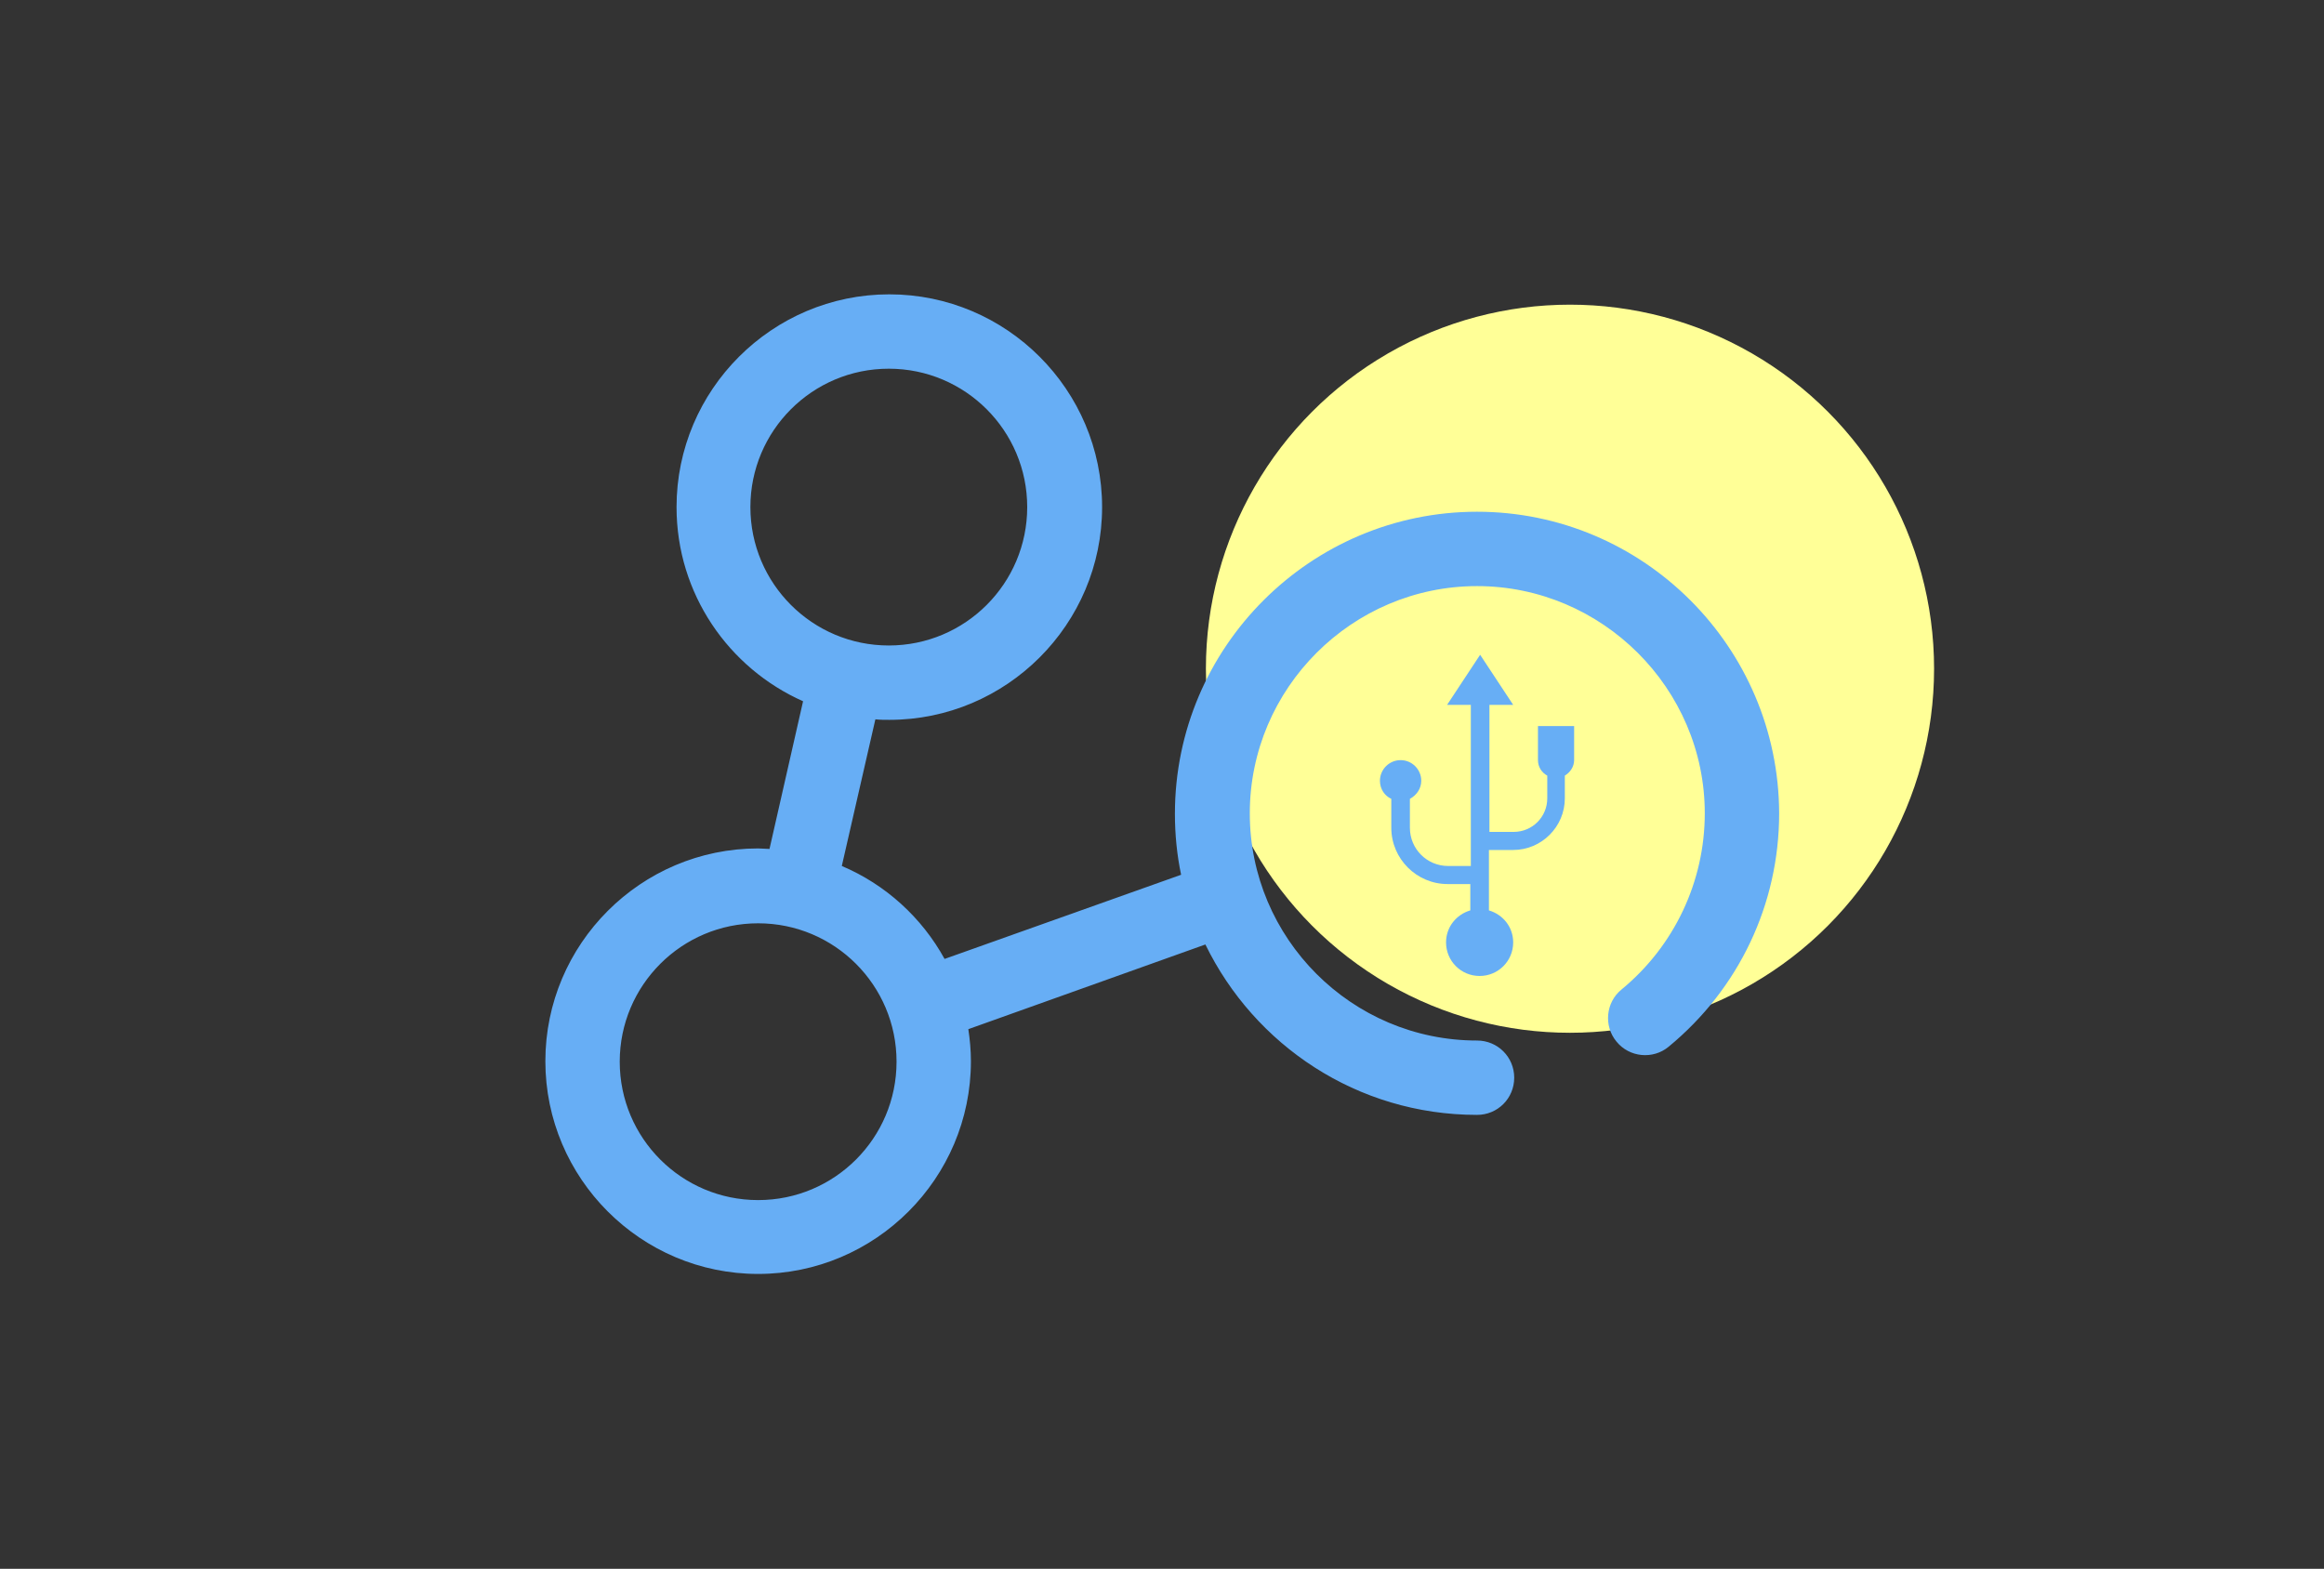
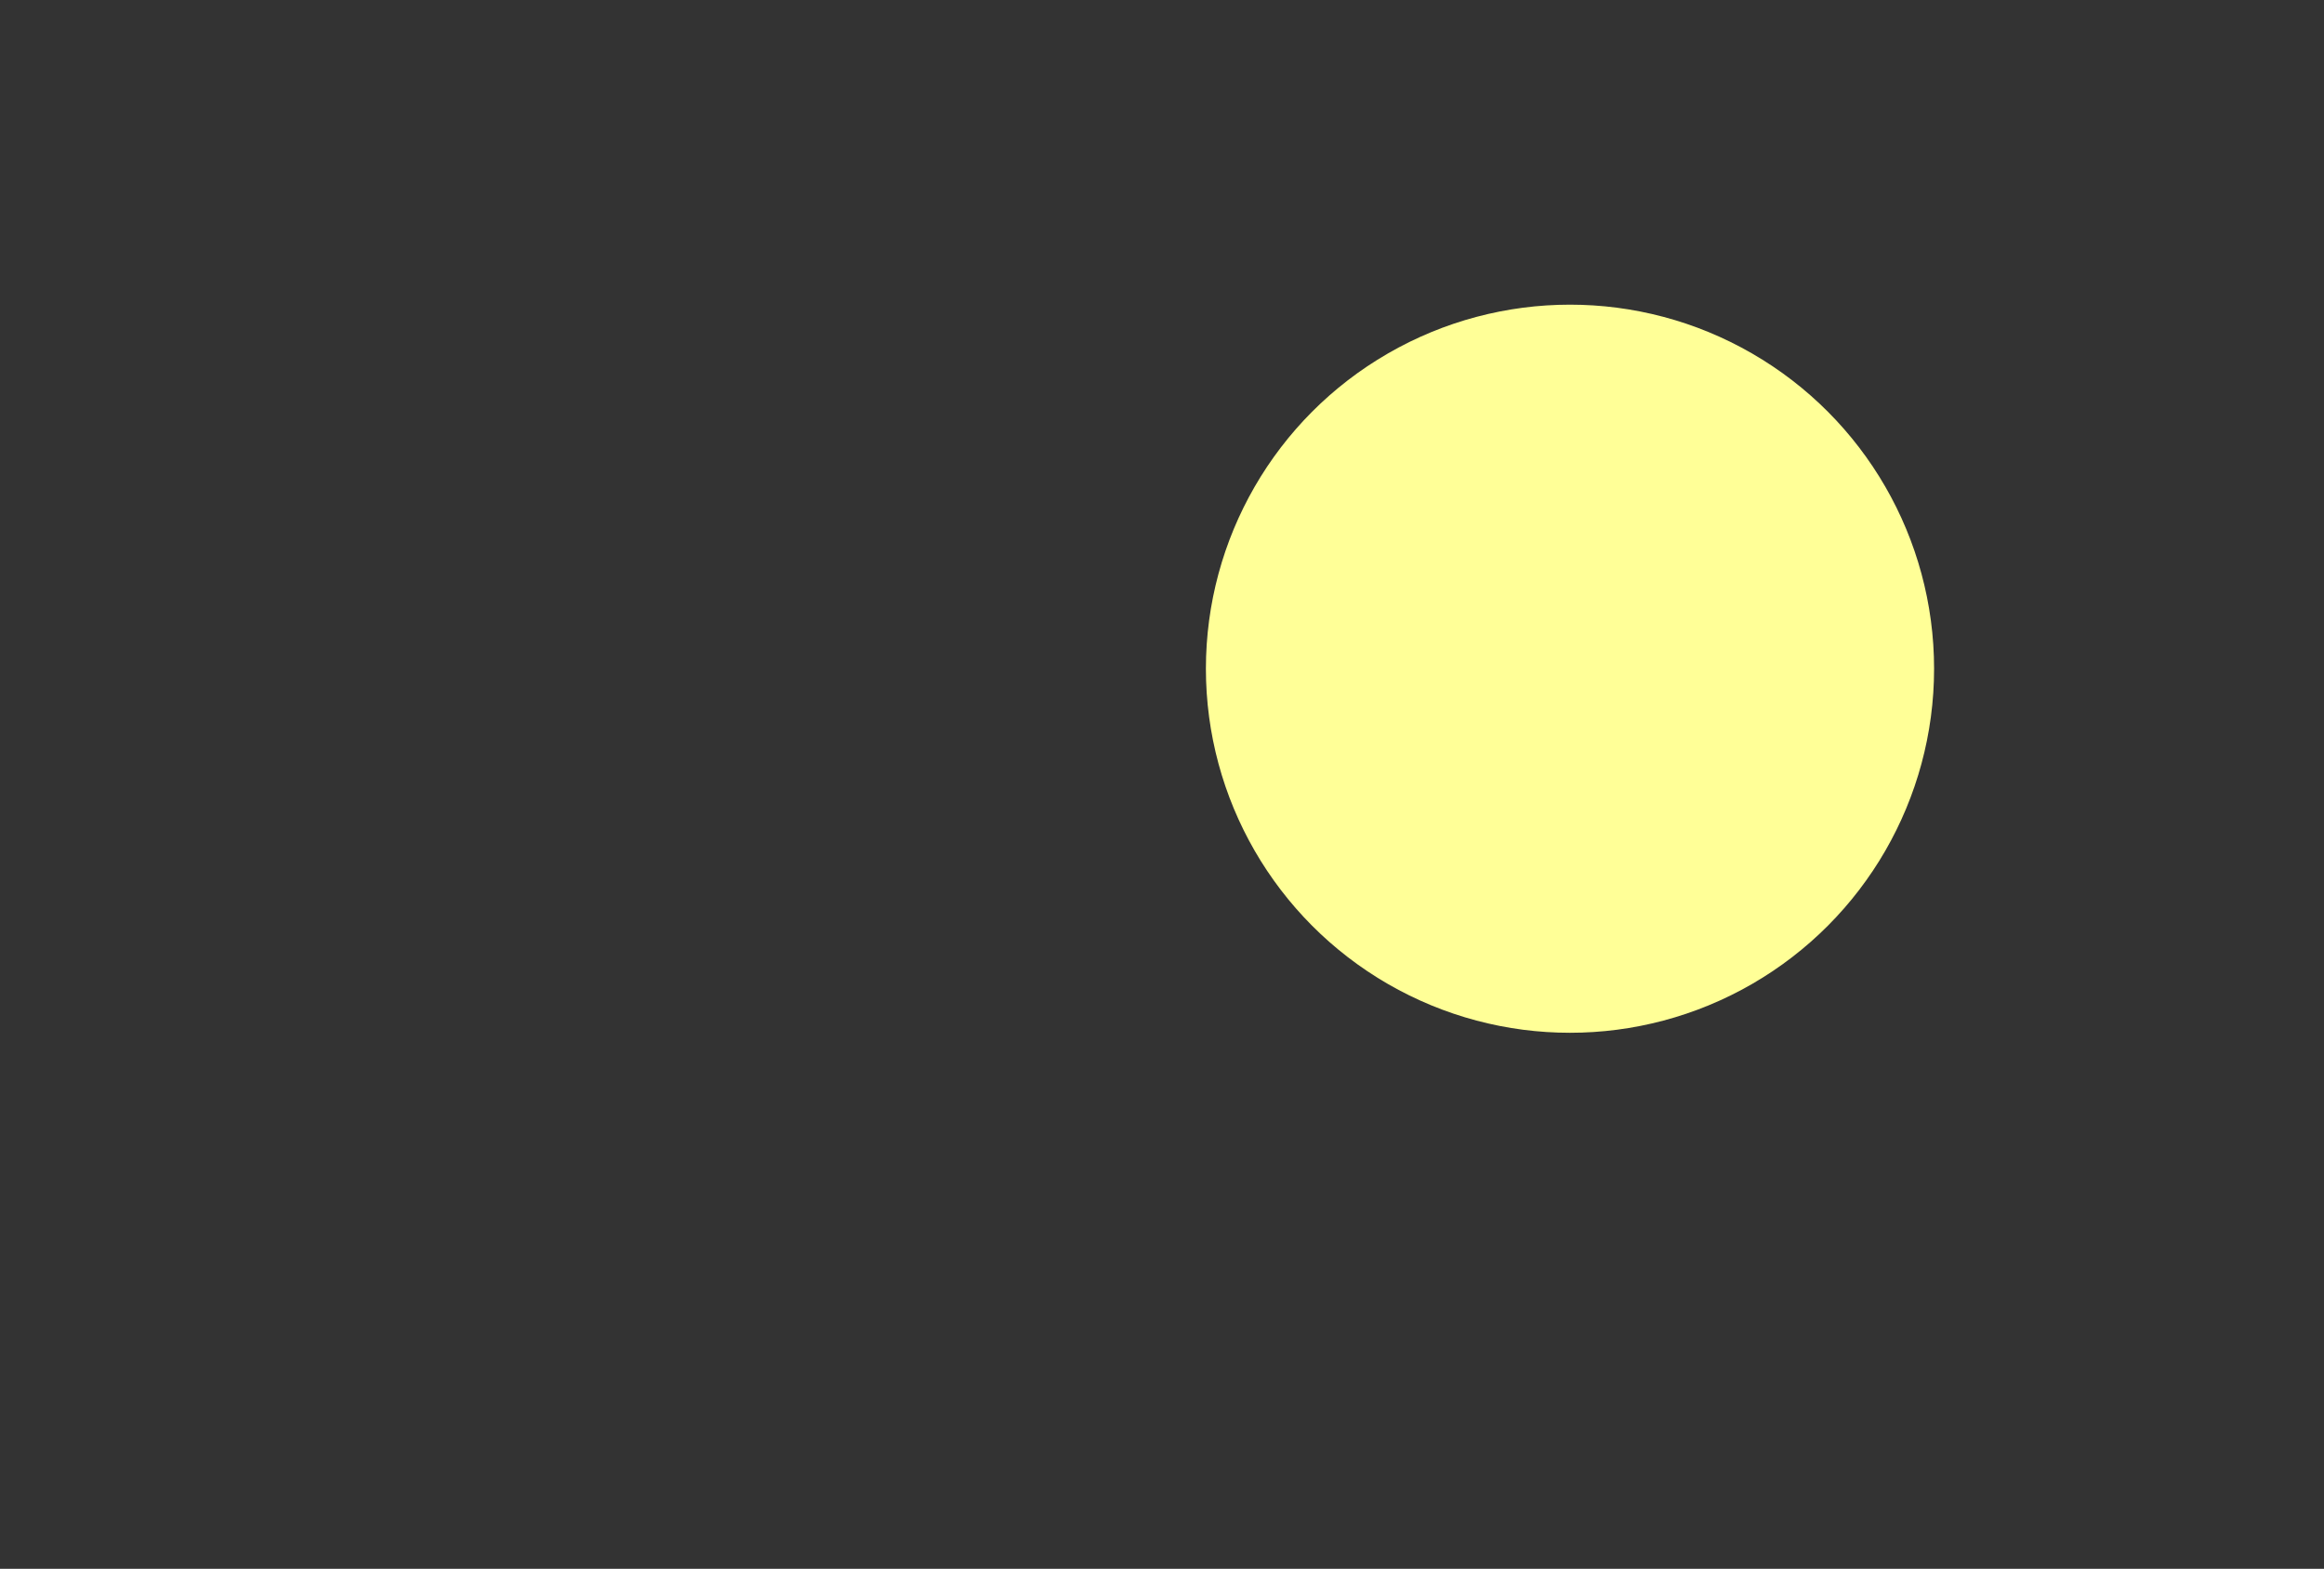
<svg xmlns="http://www.w3.org/2000/svg" version="1.0" id="Layer_2_1_" x="0px" y="0px" viewBox="0 0 450 303.8" style="enable-background:new 0 0 450 303.8;" xml:space="preserve">
  <rect x="0" y="0" width="450" height="303.8" fill="#333333" stroke="none" />
  <style type="text/css">
	.st0{fill:#FFFF97;}
	.st1{fill:#67AEF5;}
</style>
  <circle class="st0" cx="304" cy="129.5" r="70.5" />
  <g>
-     <path class="st1" d="M286,99.1c-32.2,0-58.5,26.2-58.5,58.5c0,4,0.4,8,1.2,11.8l-45.8,16.3c-4.4-8-11.4-14.4-19.9-18l6.5-28.4   c0.9,0.1,1.8,0.1,2.7,0.1c22.7,0,41.2-18.5,41.2-41.2c0-22.7-18.5-41.2-41.2-41.2s-41.2,18.5-41.2,41.2c0,16.8,10.1,31.2,24.5,37.6   l-6.5,28.6c-0.7,0-1.4-0.1-2.2-0.1c-22.7,0-41.2,18.5-41.2,41.2s18.5,41.2,41.2,41.2s41.2-18.5,41.2-41.2c0-2.1-0.2-4.2-0.5-6.2   l45.9-16.4c9.5,19.5,29.4,33,52.6,33c4,0,7.2-3.2,7.2-7.2s-3.2-7.2-7.2-7.2c-24.3,0-44-19.8-44-44s19.8-44,44-44s44.1,19.8,44.1,44   c0,13.2-5.9,25.7-16.1,34.1c-3.1,2.5-3.5,7.1-1,10.1c2.5,3.1,7.1,3.5,10.1,1c13.6-11.2,21.4-27.6,21.4-45.2   C344.4,125.3,318.2,99.1,286,99.1z M145.3,98.2c0-14.8,12-26.8,26.8-26.8s26.8,12,26.8,26.8s-12,26.8-26.8,26.8   S145.3,113,145.3,98.2z M146.8,232.4c-14.8,0-26.8-12-26.8-26.8s12-26.8,26.8-26.8s26.8,12,26.8,26.8S161.6,232.4,146.8,232.4z" />
-     <path class="st1" d="M297.8,140.6v6.6c0,1.3,0.7,2.4,1.8,3v4.4c0,3.6-2.9,6.5-6.5,6.5h-4.7v-24.6h4.6l-6.4-9.7l-6.4,9.7h4.6v31.2   h-4.4c-4.1,0-7.4-3.3-7.4-7.4v-5.6c1.3-0.7,2.2-2,2.2-3.5c0-2.2-1.8-4-4-4s-4,1.8-4,4c0,1.6,0.9,2.9,2.2,3.5v5.6   c0,6,4.9,10.9,10.9,10.9h4.4v5.1c-2.7,0.8-4.7,3.2-4.7,6.2c0,3.6,2.9,6.5,6.5,6.5s6.5-2.9,6.5-6.5c0-3-2-5.4-4.7-6.2v-11.7h4.7   c5.5,0,10-4.5,10-10v-4.4c1-0.6,1.8-1.7,1.8-3v-6.6H297.8z" />
-   </g>
+     </g>
</svg>